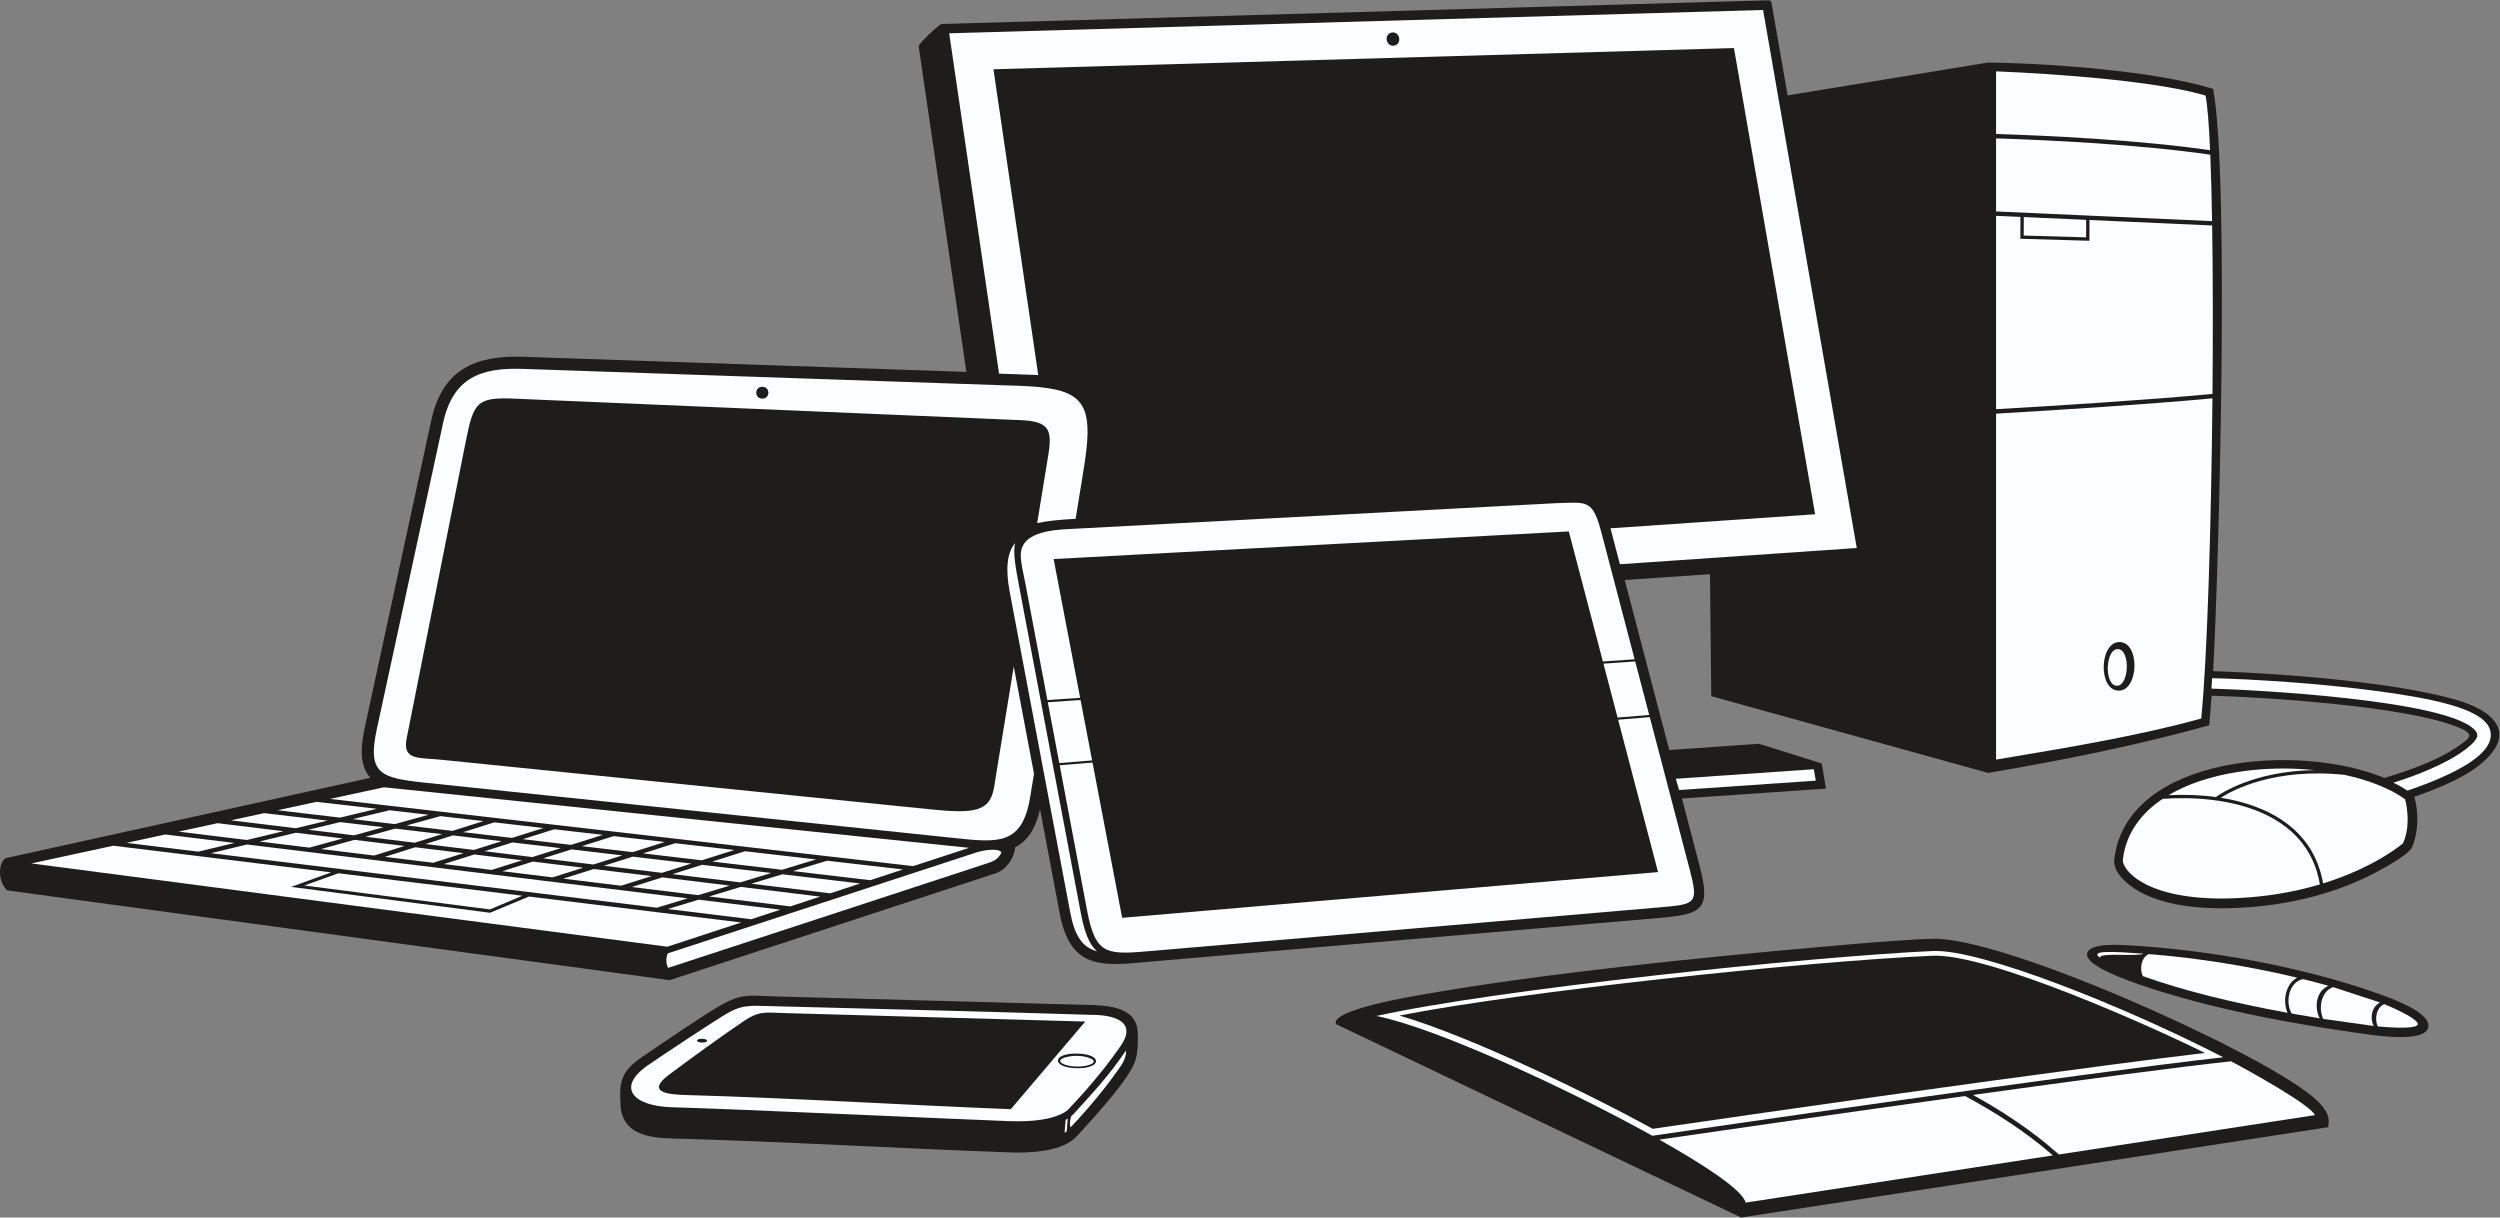
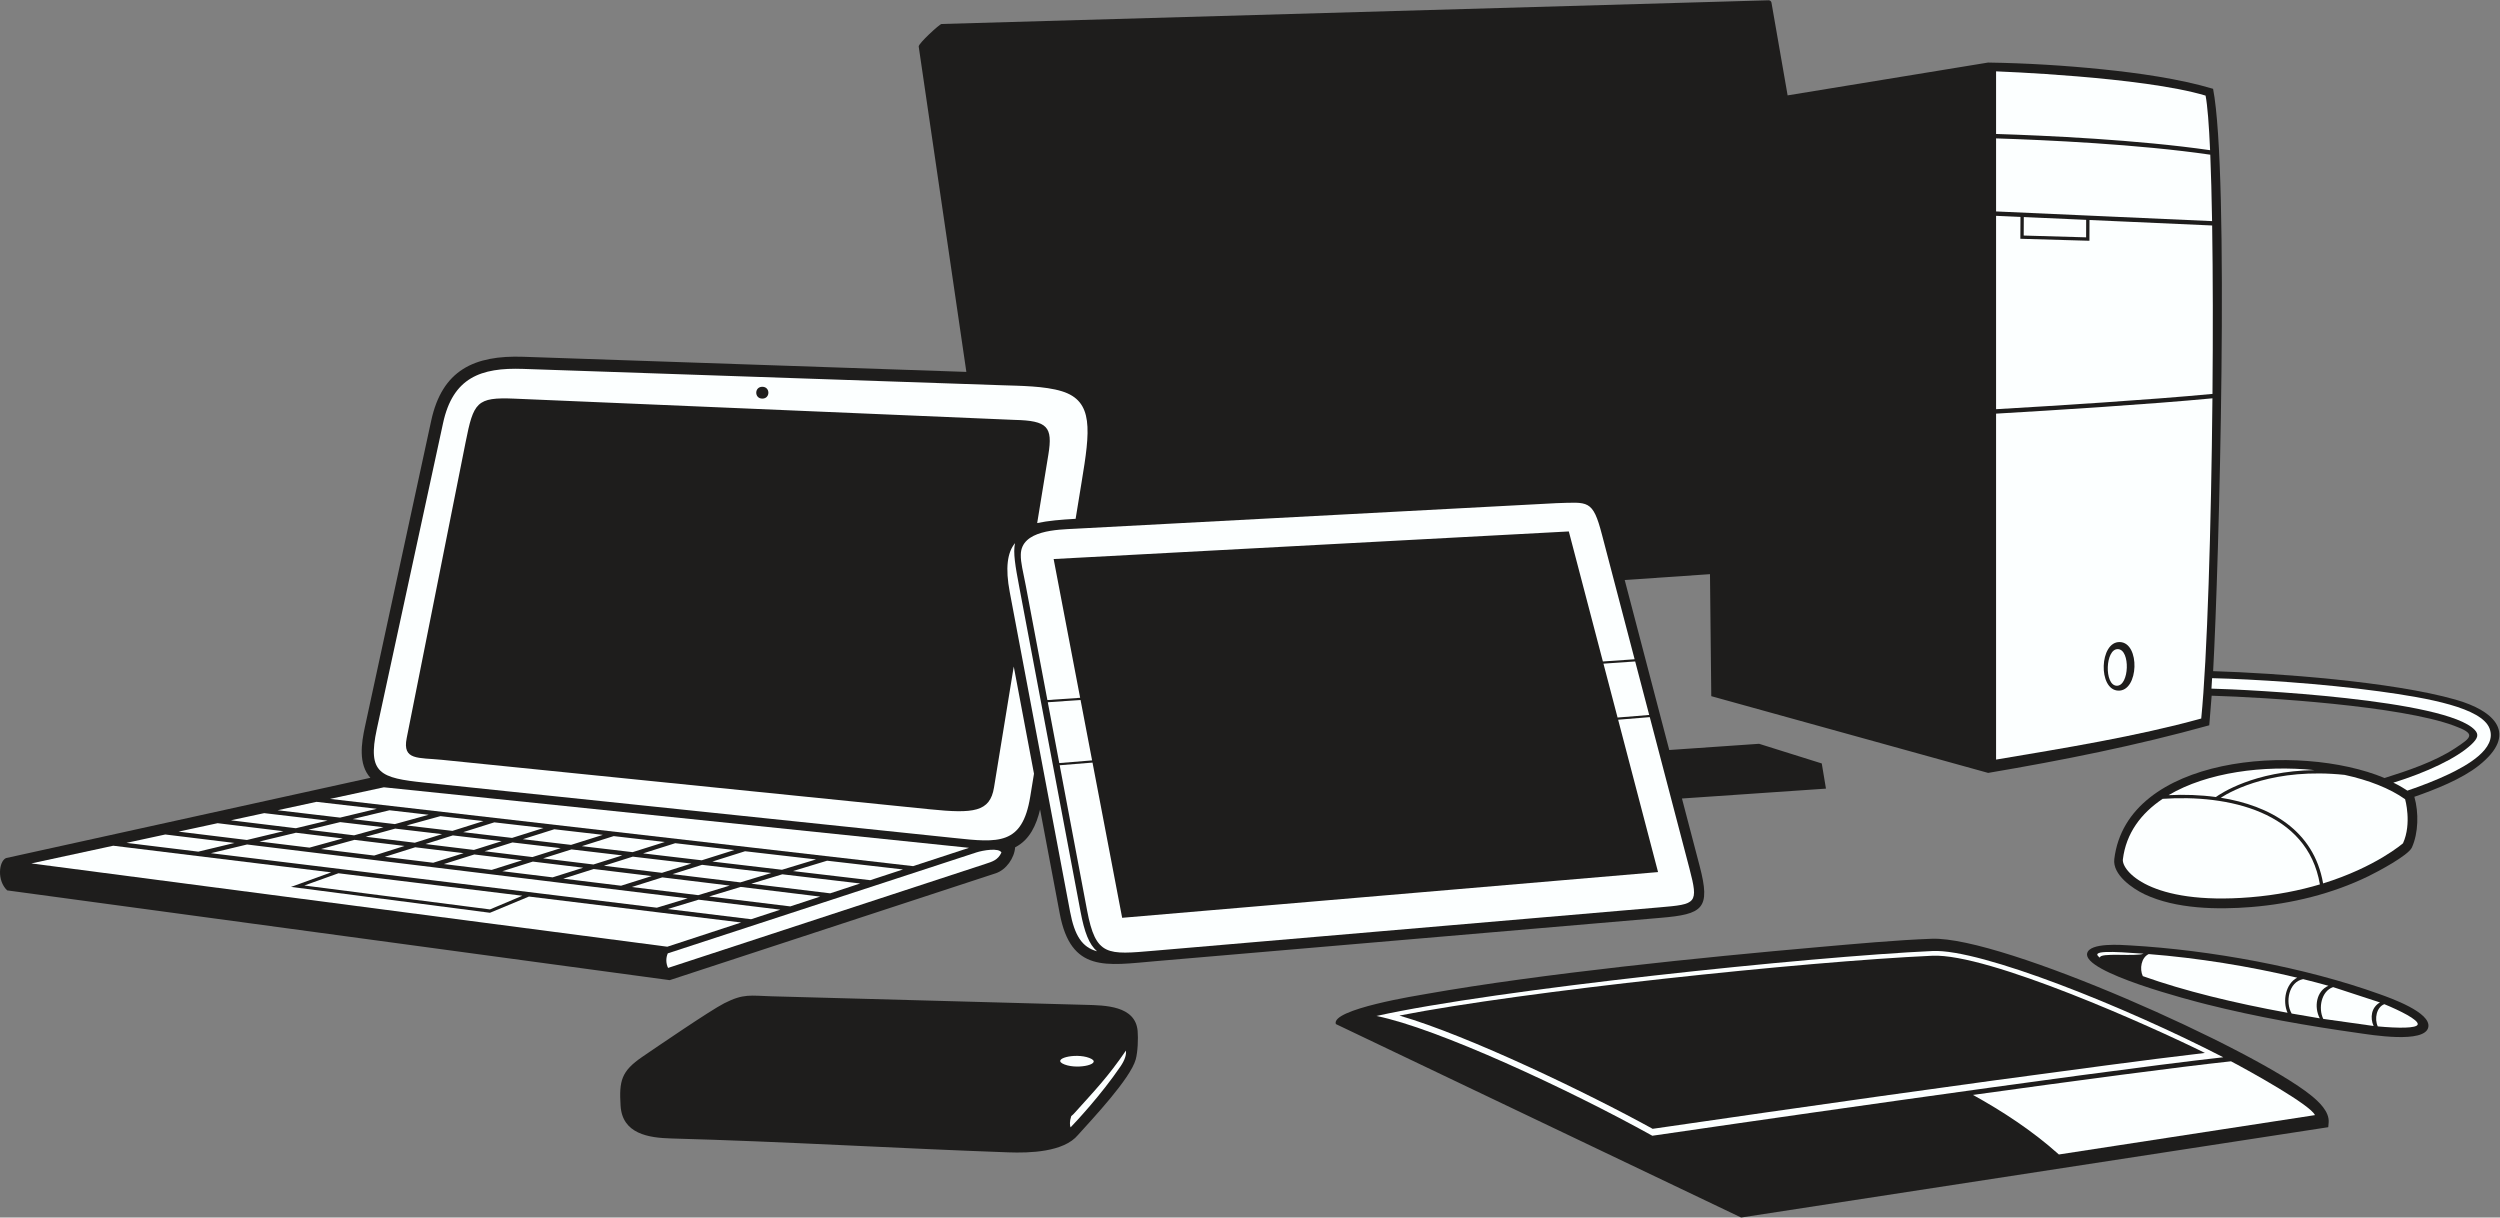
<svg xmlns="http://www.w3.org/2000/svg" viewBox="0 0 768.067 374.053" height="374.053" width="768.067" xml:space="preserve" id="svg2" version="1.1">
  <rect x="0" y="0" width="768.067" height="374.053" fill="#808080" stroke="none" />
  <defs id="defs6" />
  <g transform="matrix(1.333,0,0,-1.333,0,374.053)" id="g10">
    <g transform="scale(0.1)" id="g12">
      <path id="path14" style="fill:#1e1d1c;fill-opacity:1;fill-rule:evenodd;stroke:none" d="m 5495.88,1012.94 c 53.26,16.78 115.45,37.58 162.13,68.32 39.55,26.06 49.22,33.39 -2.45,52.42 -123.62,45.53 -431.05,65.28 -558.2,68.96 l -5.48,-68.17 c -169.76,-47.11 -336.16,-80.29 -509.61,-109.75 l -638.15,176.86 -2.98,281.2 -196.54,-13.49 102.66,-391.79 207.04,14.32 144.45,-45.3 9.68,-58.032 -331.89,-22.773 40.76,-155.559 c 25.96,-99.043 7.31,-111.113 -90.04,-119.461 L 2662.54,590.762 c -112.86,-9.688 -194.24,-27.196 -220.1,109.824 l -45.3,239.934 c -8.31,-35.207 -23.63,-70.051 -57.46,-87.266 -1.82,-24.902 -20.55,-51.574 -44.31,-59.738 L 1543.52,547.07 16.508,753.965 c -23.848,22.578 -19.219,66.68 -2.801,74.406 l 839.969,185.049 c -28.348,31.42 -20.692,80.19 -12.516,117.97 l 152.668,705.15 c 25.302,116.88 99.382,151.12 212.232,147.26 l 1021.18,-34.85 -109.83,749.87 c -1,6.81 48.28,51.91 52.59,51.99 l 1906.19,54.62 c 3.27,0.09 6.12,-2.25 6.68,-5.48 l 37.21,-213.69 461.97,75.65 c 87.7,-1.32 176.45,-6.64 263.68,-15.61 81.5,-8.38 176.5,-21.5 254.96,-44.9 37.76,-196.61 13.78,-1094.59 0.1,-1342.17 146.27,-4.5 412.71,-24 558.7,-65.62 91.92,-26.21 144.62,-79.52 53.87,-151.72 -39.56,-31.46 -101.02,-55.609 -148.97,-72.308 l 0.38,-0.684 c 10.02,-35.293 9.31,-82.472 -5.92,-116.171 -8.26,-18.313 -79.47,-56.016 -99.44,-65.754 -84.18,-41.063 -177.44,-63.789 -270.58,-71.375 -77.88,-6.34 -173.9,-4.649 -245.65,29.199 -28.25,13.328 -74.57,45.234 -70.2,81.308 28.92,239.015 425.08,269.225 622.9,186.835 z M 5086.09,491.223 c -34.86,8.769 -286.86,73.535 -275.62,117.929 6.34,25.02 79.59,19.102 99.33,17.969 183.68,-10.527 402.42,-50.207 575.32,-112.558 24.65,-8.887 117.97,-41.719 111.62,-75.696 -7.27,-38.953 -134.16,-17.488 -161.68,-13.613 -117.2,16.516 -234.15,37.051 -348.97,65.969 z m -633.53,151.238 c 163.19,5.742 742.28,-254.727 873.86,-360.965 17.85,-14.414 42.69,-37.336 40.6,-62.578 L 5366.13,208.164 4012.92,0 3078.81,445.879 c -12.04,34.23 190.55,66.242 209.54,69.601 265.03,46.797 637.31,84.415 903.65,107.821 79.37,6.972 181.38,16.379 260.56,19.16 z M 2484.6,190.324 c -33.15,-39.894 -112.21,-41.855 -160.11,-40.156 -259.13,9.187 -518.01,25.059 -777.23,32.012 -52.74,1.414 -112.98,10.683 -116.96,75.371 -3.52,57.285 1.25,79.5 50.51,113.054 32.07,21.836 155.8,106.524 188.24,123.079 45.19,23.046 60.64,17.488 109.22,16.171 l 723.76,-19.699 c 44.24,-1.211 114.92,-1.582 119.97,-60.281 1.52,-17.629 0.3,-48.527 -4.4,-65.461 -12.32,-44.414 -99.76,-137.078 -133,-174.09 v 0" />
-       <path id="path16" style="fill:#fcffff;fill-opacity:1;fill-rule:nonzero;stroke:none" d="m 2187.7,2729.37 114.9,-784.47 90.31,-3.23 -103.22,704.78 1706.67,48.89 187.1,-1074.51 -471.67,-32.36 21.76,-82.79 545.86,37.45 -215.91,1239.99 -1875.8,-53.75 z m 1020.26,1.82 c 19.09,2.92 24.04,-27.37 4.95,-30.29 -19.09,-2.91 -24.04,27.37 -4.95,30.29 z m 661.93,-1745.924 315.08,21.624 -4.59,26.32 -317.91,-21.98 7.42,-25.964 v 0" />
      <path id="path18" style="fill:#fcffff;fill-opacity:1;fill-rule:nonzero;stroke:none" d="m 2307.95,1918.24 -1102.79,37.64 c -96.69,3.3 -161.35,-19.77 -184.05,-125.22 L 868.445,1125.49 c -22.14,-102.29 8,-112.5 110.188,-123.19 L 2198.87,874.746 c 102.53,-10.984 157.29,-16.844 175.58,95.117 l 8.66,52.997 -46.63,247 -45.5,-278.715 c -9.25,-56.641 -47.21,-60.489 -147.37,-50.325 l -1125,114.04 c -54.883,5.55 -91.602,-1.76 -81.274,50.11 l 135.754,681.81 c 18.36,92.27 25.23,104.22 112.43,100.52 l 1153.15,-48.98 c 75.62,-1.75 88.01,-15.93 77.6,-79.78 l -25.8,-157.99 c 25.21,5.39 54.99,7.95 88.58,9.79 l 13.76,84.29 c 19.87,119.82 28.11,187.02 -45.41,209.71 -39.84,12.28 -96.31,12.43 -139.45,13.9 z m -550.98,-3.59 c 18.66,0 18.66,-27.26 0,-27.26 -18.65,0 -18.65,27.26 0,27.26 v 0" />
      <path id="path20" style="fill:#fcffff;fill-opacity:1;fill-rule:nonzero;stroke:none" d="M 260.973,856.875 72.219,816.113 1537.99,624.141 l 170.25,55.808 -489.11,59.789 -89.84,-37.383 -458.571,59.618 92.519,33.496 -502.265,61.406 z M 884.746,991.563 760.668,964.777 2104.54,809.844 2233.4,852.082 884.746,991.563 v 0" />
      <path id="path22" style="fill:#fcffff;fill-opacity:1;fill-rule:nonzero;stroke:none" d="m 729.473,958.039 -89.664,-19.367 144.019,-16.992 84.695,20.324 -139.05,16.035 z m 474.417,-216.437 -423.863,51.816 -78.609,-28.191 427.812,-55.137 74.66,31.512 z m 335.13,-30.633 192.19,-23.489 67.21,22.024 -188.32,23.027 -71.08,-21.562 z M 486.051,839.699 1513.9,714.043 1584.98,735.598 569.453,859.746 486.051,839.699 Z m -105.074,43.086 -89.43,-19.308 165.504,-20.235 83.484,20.031 -159.558,19.512 z M 1634.4,739.902 l 187,-22.859 68.94,22.586 -183.21,22.324 -72.73,-22.051 z m -178.43,21.809 153.31,-18.742 72.71,22.051 -155.53,18.945 -70.49,-22.254 z m -157.79,19.285 133.23,-16.277 70.56,22.226 -133.6,16.278 -70.19,-22.227 z m -140.45,17.18 115.93,-14.18 70.41,22.188 -116.05,14.14 -70.29,-22.148 z m -134.73,16.465 110.15,-13.469 70.28,22.148 -110.25,13.43 -70.18,-22.109 z m -136.07,16.629 111.5,-13.622 70.15,22.098 -111.603,13.594 -70.047,-22.07 z m -146.946,17.968 122.375,-14.961 70.024,22.063 -115.57,14.082 -76.829,-21.184 z m -142.019,17.364 115.34,-14.102 76.793,21.172 -107.969,13.152 -84.164,-20.222 z m -96.379,42.226 -90.027,-19.441 157.523,-19.258 84.215,20.215 -151.711,18.484 z m 1229.864,-139.504 181.89,-22.156 69.22,22.695 -179.49,21.184 -71.62,-21.723 z m -181.34,22.102 156.2,-19.031 71.39,21.648 -159.62,18.84 -67.97,-21.457 z m -158.16,19.269 133.69,-16.289 67.84,21.375 -135.09,15.949 -66.44,-21.035 z m -140.25,17.09 116.04,-14.14 66.46,20.937 -117.07,13.816 -65.43,-20.613 z m -134.85,16.426 110.24,-13.43 65.22,20.547 -111.22,13.125 -64.24,-20.242 z m -136.209,16.59 111.609,-13.594 64.03,20.176 -112.58,13.293 -63.059,-19.875 z m -137.821,16.797 113.231,-13.797 62.829,19.793 -108.04,12.754 -68.02,-18.75 z m -132.14,16.093 105.429,-12.839 67.762,18.679 -99.863,11.789 -73.328,-17.629 z m -101.817,38.301 -76.66,-16.551 149.672,-18.242 73.09,17.547 -146.102,17.246 z M 1827.6,798.488 l 178.14,-21.027 75.48,24.738 -174.89,20.164 -78.73,-23.875 z m -185.69,21.914 160.32,-18.918 78.57,23.821 -163.6,18.867 -75.29,-23.77 z m -159.74,18.856 135.17,-15.957 75.23,23.703 -136.3,15.711 -74.1,-23.457 z m -141.19,16.66 117.07,-13.816 74.22,23.386 -117.81,13.575 -73.48,-23.145 z m -136.03,16.055 111.22,-13.125 73.31,23.097 -111.93,12.91 -72.6,-22.882 z m -137.4,16.222 112.58,-13.293 72.45,22.825 -113.3,13.066 -71.73,-22.598 z m -130.464,15.391 105.654,-12.473 71.57,22.559 -99.2,11.437 -78.024,-21.523 z m -124.242,14.668 97.269,-11.484 77.84,21.464 -90.277,10.411 -84.832,-20.391 v 0" />
      <path id="path24" style="fill:#fcffff;fill-opacity:1;fill-rule:nonzero;stroke:none" d="m 1539.09,608.809 c -4.62,-10.567 -4.43,-22.899 0.64,-33.563 l 731.28,239.688 c 16.2,5.312 28.83,8.757 37.11,26.265 -5.73,11.555 -42.92,5.11 -57.75,0.258 L 1539.09,608.809 v 0" />
      <path id="path26" style="fill:#fcffff;fill-opacity:1;fill-rule:nonzero;stroke:none" d="m 2339.42,1554.32 c -17.96,-21.61 -22.56,-57.84 -12.23,-112.54 l 139.06,-736.721 c 10.47,-55.489 27.71,-82.215 62.18,-91.473 -18.42,15.887 -29.05,43.758 -38.02,91.289 l -141.35,748.865 c -8.93,47.29 -14.49,78.65 -9.64,100.58 v 0" />
      <path id="path28" style="fill:#fcffff;fill-opacity:1;fill-rule:nonzero;stroke:none" d="m 2442.35,1042.34 63.16,-334.633 c 20.08,-106.359 46.52,-102.07 155.01,-92.766 l 1164.71,99.934 c 84.75,7.266 89.74,8.25 68.64,89.188 l -91.49,349.197 -72.94,-5.94 92,-351.175 -1235.13,-105.372 -68.32,357.737 -75.64,-6.17 z m -78.19,414.23 49.82,-263.94 75.49,5.23 -61.08,319.79 1187.37,63.61 78.52,-299.7 73.14,5.09 -75.22,287.08 c -21.46,82.31 -31.64,74.65 -105.3,72.69 L 2477.93,1587.5 c -40.35,-2.14 -124.3,-2.97 -125.21,-59.67 -0.31,-19.53 5.12,-37.78 11.44,-71.26 v 0" />
      <path id="path30" style="fill:#fcffff;fill-opacity:1;fill-rule:nonzero;stroke:none" d="m 2414.94,1187.55 26.45,-140.15 75.64,6.17 -26.6,139.22 -75.49,-5.24 z m 1386.11,-29.26 -32.3,123.31 -73.15,-5.08 32.53,-124.18 72.92,5.95 v 0" />
-       <path id="path32" style="fill:#fcffff;fill-opacity:1;fill-rule:evenodd;stroke:none" d="m 1495.24,352.277 c 45.97,31.356 133.53,89.102 171.02,112.481 42.73,26.66 59.49,23.672 111.35,22.371 153.41,-3.867 581.51,-14.785 737.62,-20.078 0,0 119.21,4.238 68.19,-70.762 -51.02,-75 -117.54,-143.047 -117.54,-143.047 0,0 -20.51,-35.351 -139.59,-31.121 -104.06,3.692 -637.13,28.25 -777.46,32.012 -88.68,2.383 -131.23,45.191 -53.59,98.144 z m 987.25,25.614 c 58.55,-0.985 57.93,-34.793 -0.62,-33.817 -58.55,0.985 -57.93,34.805 0.62,33.817 z m -864.24,34.043 c 15.44,-0.254 15.27,-8.973 -0.15,-8.719 -15.44,0.262 -15.28,8.984 0.15,8.719 z m -38.94,-129.59 c 247.43,-6.856 501.73,-22.957 750.39,-32.676 l 171.62,202.004 -694.63,19.551 c -42.86,1.113 -56.78,5.761 -93.54,-19.25 -57.26,-38.965 -114.43,-80.625 -170.13,-122.051 -53.58,-39.883 -7.96,-46.356 36.29,-47.578 v 0" />
-       <path id="path34" style="fill:#fcffff;fill-opacity:1;fill-rule:evenodd;stroke:none" d="m 2458.62,198.699 c -1.39,-1.101 -3.06,-2.312 -5.03,-3.562 l 2.5,30.09 c 1.63,0.878 3.23,1.796 4.79,2.753 l -2.26,-29.281 v 0" />
      <path id="path36" style="fill:#fcffff;fill-opacity:1;fill-rule:evenodd;stroke:none" d="m 2595,384.699 c 1.19,-9.367 -2.16,-21.269 -12.46,-36.398 -45.29,-66.59 -102.81,-127.684 -115.13,-140.567 -1.86,5.215 -2.48,13.418 1.54,25.93 3.46,2.781 6.59,5.82 9.35,9.149 46.45,51.73 74.84,80.753 116.7,141.886 v 0" />
      <path id="path38" style="fill:#fcffff;fill-opacity:1;fill-rule:nonzero;stroke:none" d="m 2510.64,367.805 c -32.75,12.527 -90.46,-2.336 -56.95,-15.149 32.77,-12.527 90.47,2.344 56.95,15.149 v 0" />
-       <path id="path40" style="fill:#fcffff;fill-opacity:1;fill-rule:nonzero;stroke:none" d="m 4731.39,143.156 c -31.72,27.762 -65.24,52.637 -98.26,74.637 -36.36,24.219 -72.08,44.941 -104.15,62.219 -309.83,-43.086 -621.95,-88.449 -704.7,-100.52 102.2,-57.566 191.6,-115.574 199.15,-145.156 l 707.96,108.82 v 0" />
      <path id="path42" style="fill:#fcffff;fill-opacity:1;fill-rule:nonzero;stroke:none" d="m 5141.98,360.031 c -125.18,-13.476 -357.94,-44.609 -594.71,-77.48 67.53,-37.285 137.13,-82.649 197.98,-137.266 l 590.18,90.711 c -9.56,23.106 -149.47,100.949 -193.45,124.035 v 0" />
      <path id="path44" style="fill:#fcffff;fill-opacity:1;fill-rule:evenodd;stroke:none" d="m 3808.24,188.469 c 85.15,12.441 994.74,145.047 1315.88,180.867 -224.44,115.801 -558.61,249.953 -669.69,244.902 -282.26,-12.851 -1008,-88.664 -1282.09,-149.754 138.92,-27.668 444.29,-169.492 635.9,-276.015 z m 0.74,15.965 c 348.2,50.586 698.98,100.675 1047.8,146.515 74.92,9.844 149.96,19.625 225.04,28.36 C 4960.1,439.785 4582.58,609.18 4453.69,603.34 4158.04,589.961 3512.3,521.641 3225.25,465.461 c 160.2,-46.438 436.77,-179.973 583.73,-261.027 v 0" />
      <path id="path46" style="fill:#fcffff;fill-opacity:1;fill-rule:evenodd;stroke:none" d="m 4664.41,2305.82 143.73,-6.43 -0.11,-40.31 -143.85,4.15 0.23,42.59 v 0" />
      <path id="path48" style="fill:#fcffff;fill-opacity:1;fill-rule:evenodd;stroke:none" d="m 4600.51,1055.43 v 797.32 c 135.1,7.86 352.89,21.46 498.66,35.32 -2.79,-295.06 -12.04,-600.04 -25.81,-738 -149.63,-41.44 -318.43,-68.61 -472.85,-94.64 z m 0,1441.93 v 144.3 c 0,0 337.75,-12.25 482.86,-55.9 4.36,-22.63 7.8,-66.64 10.4,-125.81 -167.23,24.12 -378.32,33.75 -493.26,37.41 z m 0,-178.56 v 168.33 c 115.32,-3.67 327.01,-13.34 493.69,-37.56 1.82,-44.07 3.19,-95.82 4.15,-153.09 l -497.84,22.32 z m 0,-455.8 v 445.67 l 56.24,-2.52 -0.27,-50.37 159.18,-4.6 0.15,47.86 282.7,-12.63 c 1.8,-114.68 1.99,-250.1 0.75,-388.17 -145.37,-13.8 -364.78,-27.46 -498.75,-35.24 z m 285.32,-536.7 c 47.23,-1.6 43.63,-113.55 -3.6,-111.95 -47.23,1.6 -43.64,113.55 3.6,111.95 v 0" />
      <path id="path50" style="fill:#fcffff;fill-opacity:1;fill-rule:evenodd;stroke:none" d="m 4881.3,1310.02 c 29.21,-0.97 26.41,-85.37 -2.79,-84.41 -29.21,0.96 -26.43,85.38 2.79,84.41 v 0" />
      <path id="path52" style="fill:#fcffff;fill-opacity:1;fill-rule:evenodd;stroke:none" d="m 5538.38,862.52 c 0,0 -62.56,-54.813 -184.14,-92.5 -21.35,123.144 -123.38,179.601 -235.89,197.48 27.17,17.375 124.1,69.61 285.57,52.65 55,-11.92 103.79,-30.873 139.33,-56.056 0,0 15.93,-55.742 -4.87,-101.574 z m -191.53,-94.747 c -45.64,-13.613 -99.27,-24.707 -160.71,-29.687 -231.69,-18.797 -296.45,62.051 -293.37,87.363 7.3,60.051 41.71,106.094 91.76,139.524 150.17,10.242 333.77,-28.645 362.32,-197.2 z m -348.8,205.676 c 88.86,52.661 219.31,69.751 336.38,57.681 -139.07,-1.77 -216.72,-54.306 -227.33,-61.978 -35.65,4.844 -72.61,6.043 -109.05,4.297 v 0" />
      <path id="path54" style="fill:#fcffff;fill-opacity:1;fill-rule:nonzero;stroke:none" d="m 5098.4,1243.07 c 97.13,-2.34 253.28,-12.36 385.41,-30.37 114.22,-15.59 235.53,-37.92 253.98,-85.32 18.34,-47.05 -52.9,-86.01 -94.61,-105.86 -27.75,-13.2 -60.15,-25.934 -94.66,-37.672 -11.22,7.363 -19.14,12.07 -32.39,18.332 75.91,23.61 145.52,55.84 179.81,88.05 14.9,14 17.79,22.91 7.88,33.47 -66.11,70.45 -522.24,93.28 -606.89,95.26 0.65,9.79 0.84,13.42 1.47,24.11 v 0" />
      <path id="path56" style="fill:#fcffff;fill-opacity:1;fill-rule:nonzero;stroke:none" d="m 5354.57,457.793 116.06,-16.355 c -8.62,18.867 -5.32,43.054 14.67,54.246 l -108,35.351 c -27.33,-9.18 -34.59,-48.68 -22.73,-73.242 z m -415.89,98.555 c 95.69,-34.102 209.99,-61.922 333.58,-84.493 -11.93,27.102 -4.55,66.954 22.25,80.899 -110.62,26.484 -230.46,45.617 -342.15,54.394 -17.27,-7.839 -21.61,-34.179 -13.68,-50.8 v 0" />
      <path id="path58" style="fill:#fcffff;fill-opacity:1;fill-rule:nonzero;stroke:none" d="m 5281.74,470.148 c 21.35,-3.847 42.98,-7.531 64.81,-11.066 -13.76,26.184 -7.94,63.008 19.97,75.012 -19.05,5.332 -38.51,10.457 -58.3,15.332 -33.32,-6.242 -41.72,-53.262 -26.48,-79.278 z M 5480.23,440.5 c 46.52,-4.301 90.35,-4.805 92.08,4.688 1.93,10.527 -41.68,32.039 -76.97,46.492 -18.32,-7.032 -23.12,-34.121 -15.11,-51.18 v 0" />
      <path id="path60" style="fill:#fcffff;fill-opacity:1;fill-rule:nonzero;stroke:none" d="m 4940.44,608.047 c -73.31,5.305 -124.87,8.086 -100.51,-9.199 -1.95,12.707 82.3,1.816 100.51,9.199 v 0" />
    </g>
  </g>
</svg>